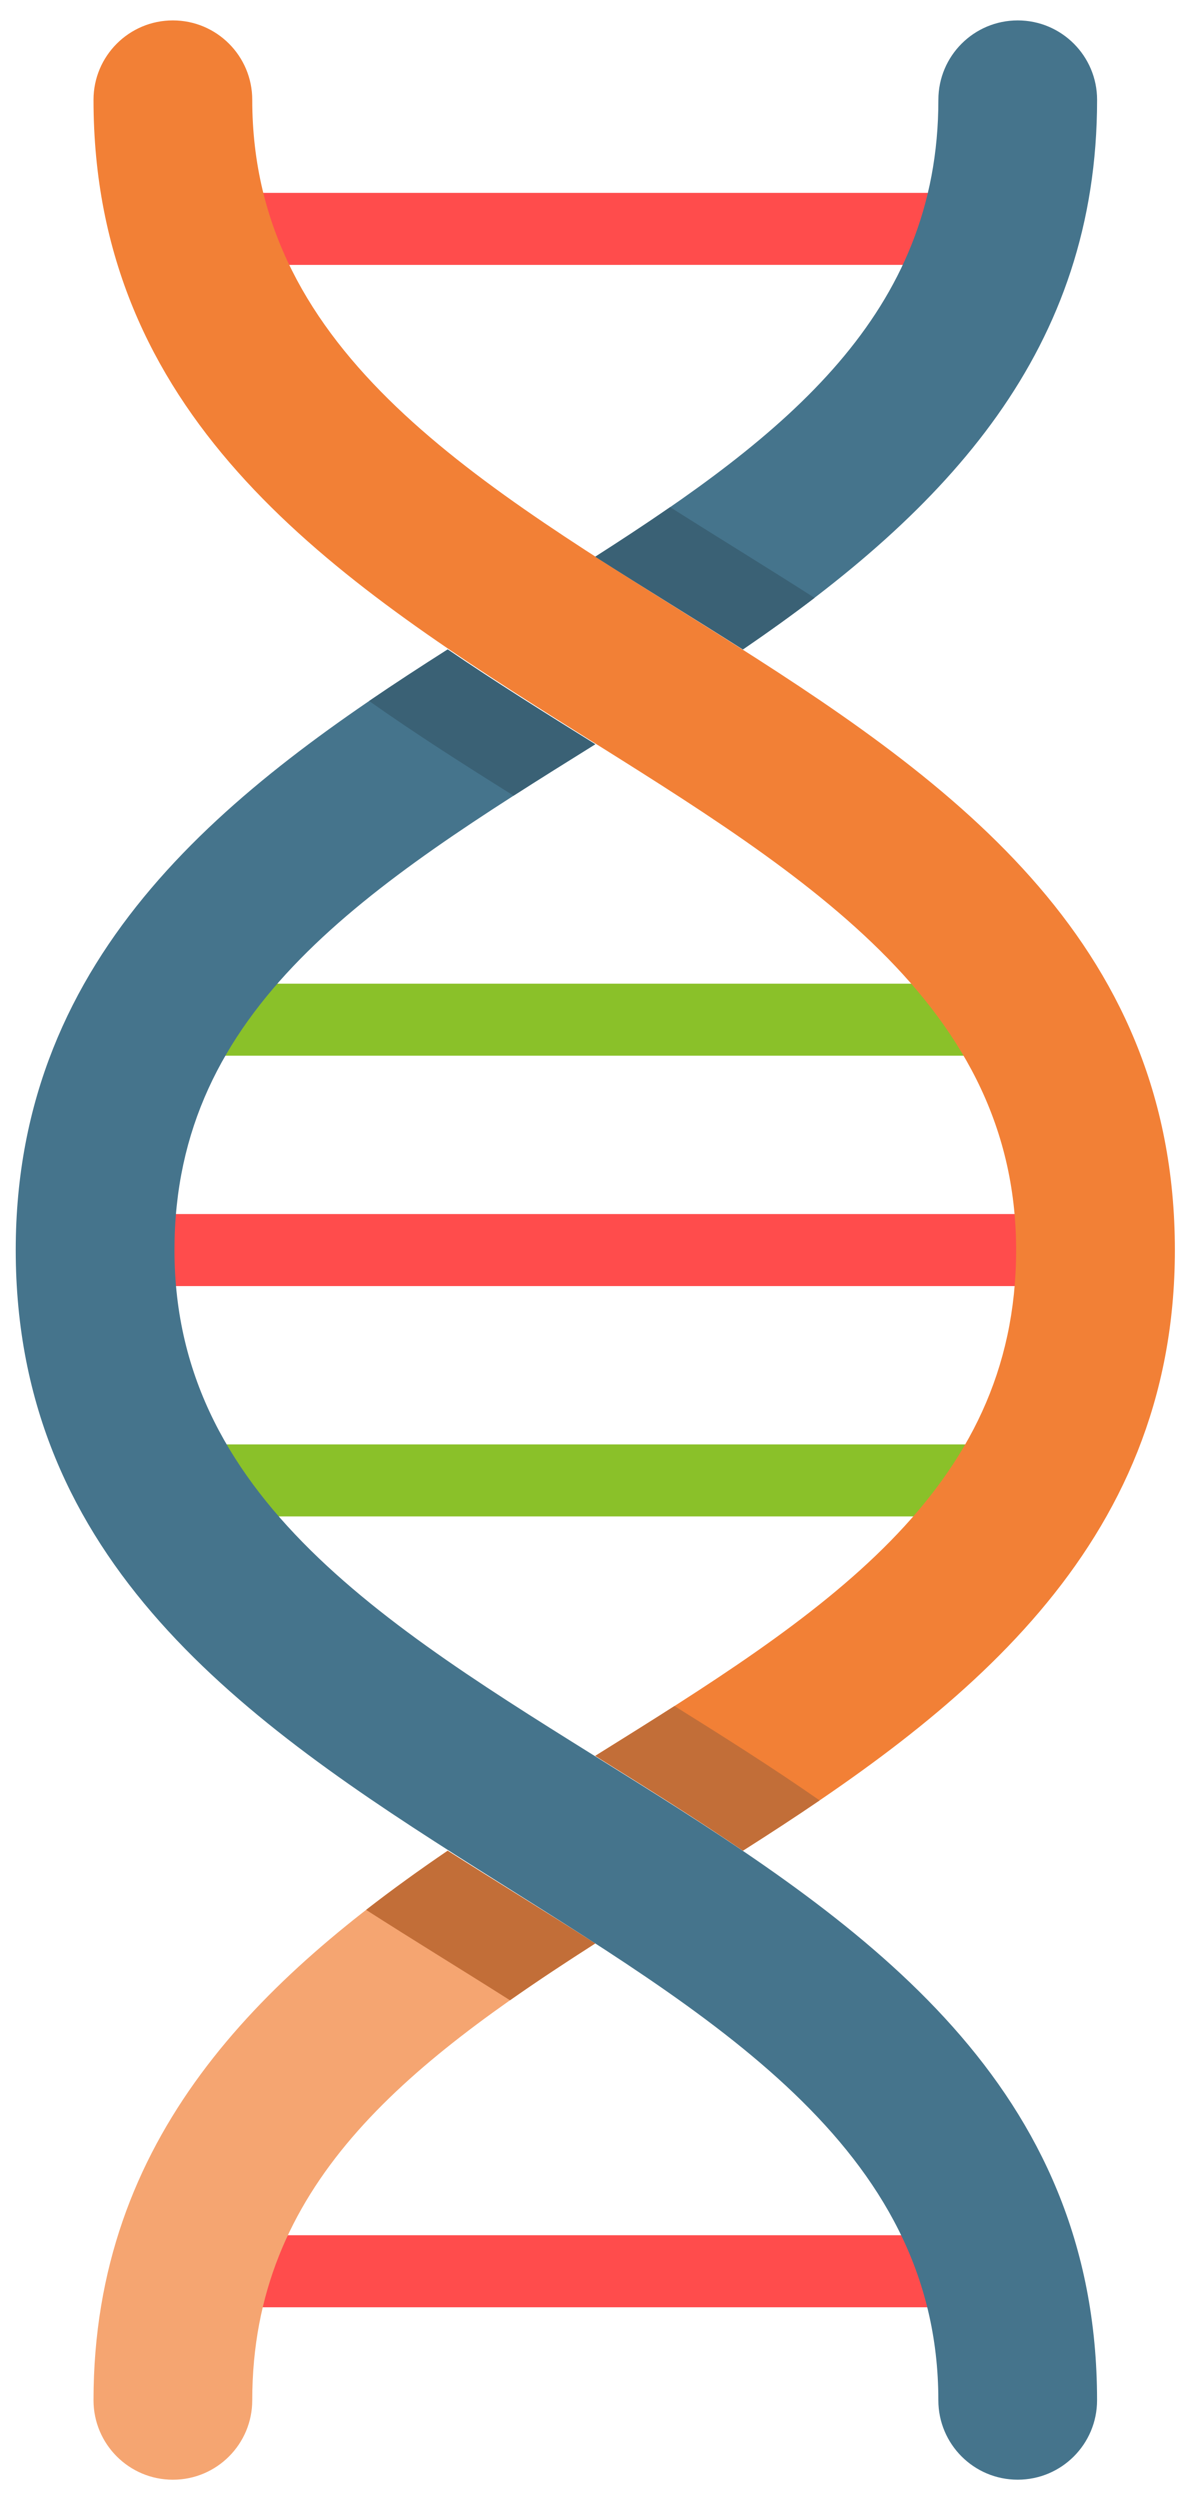
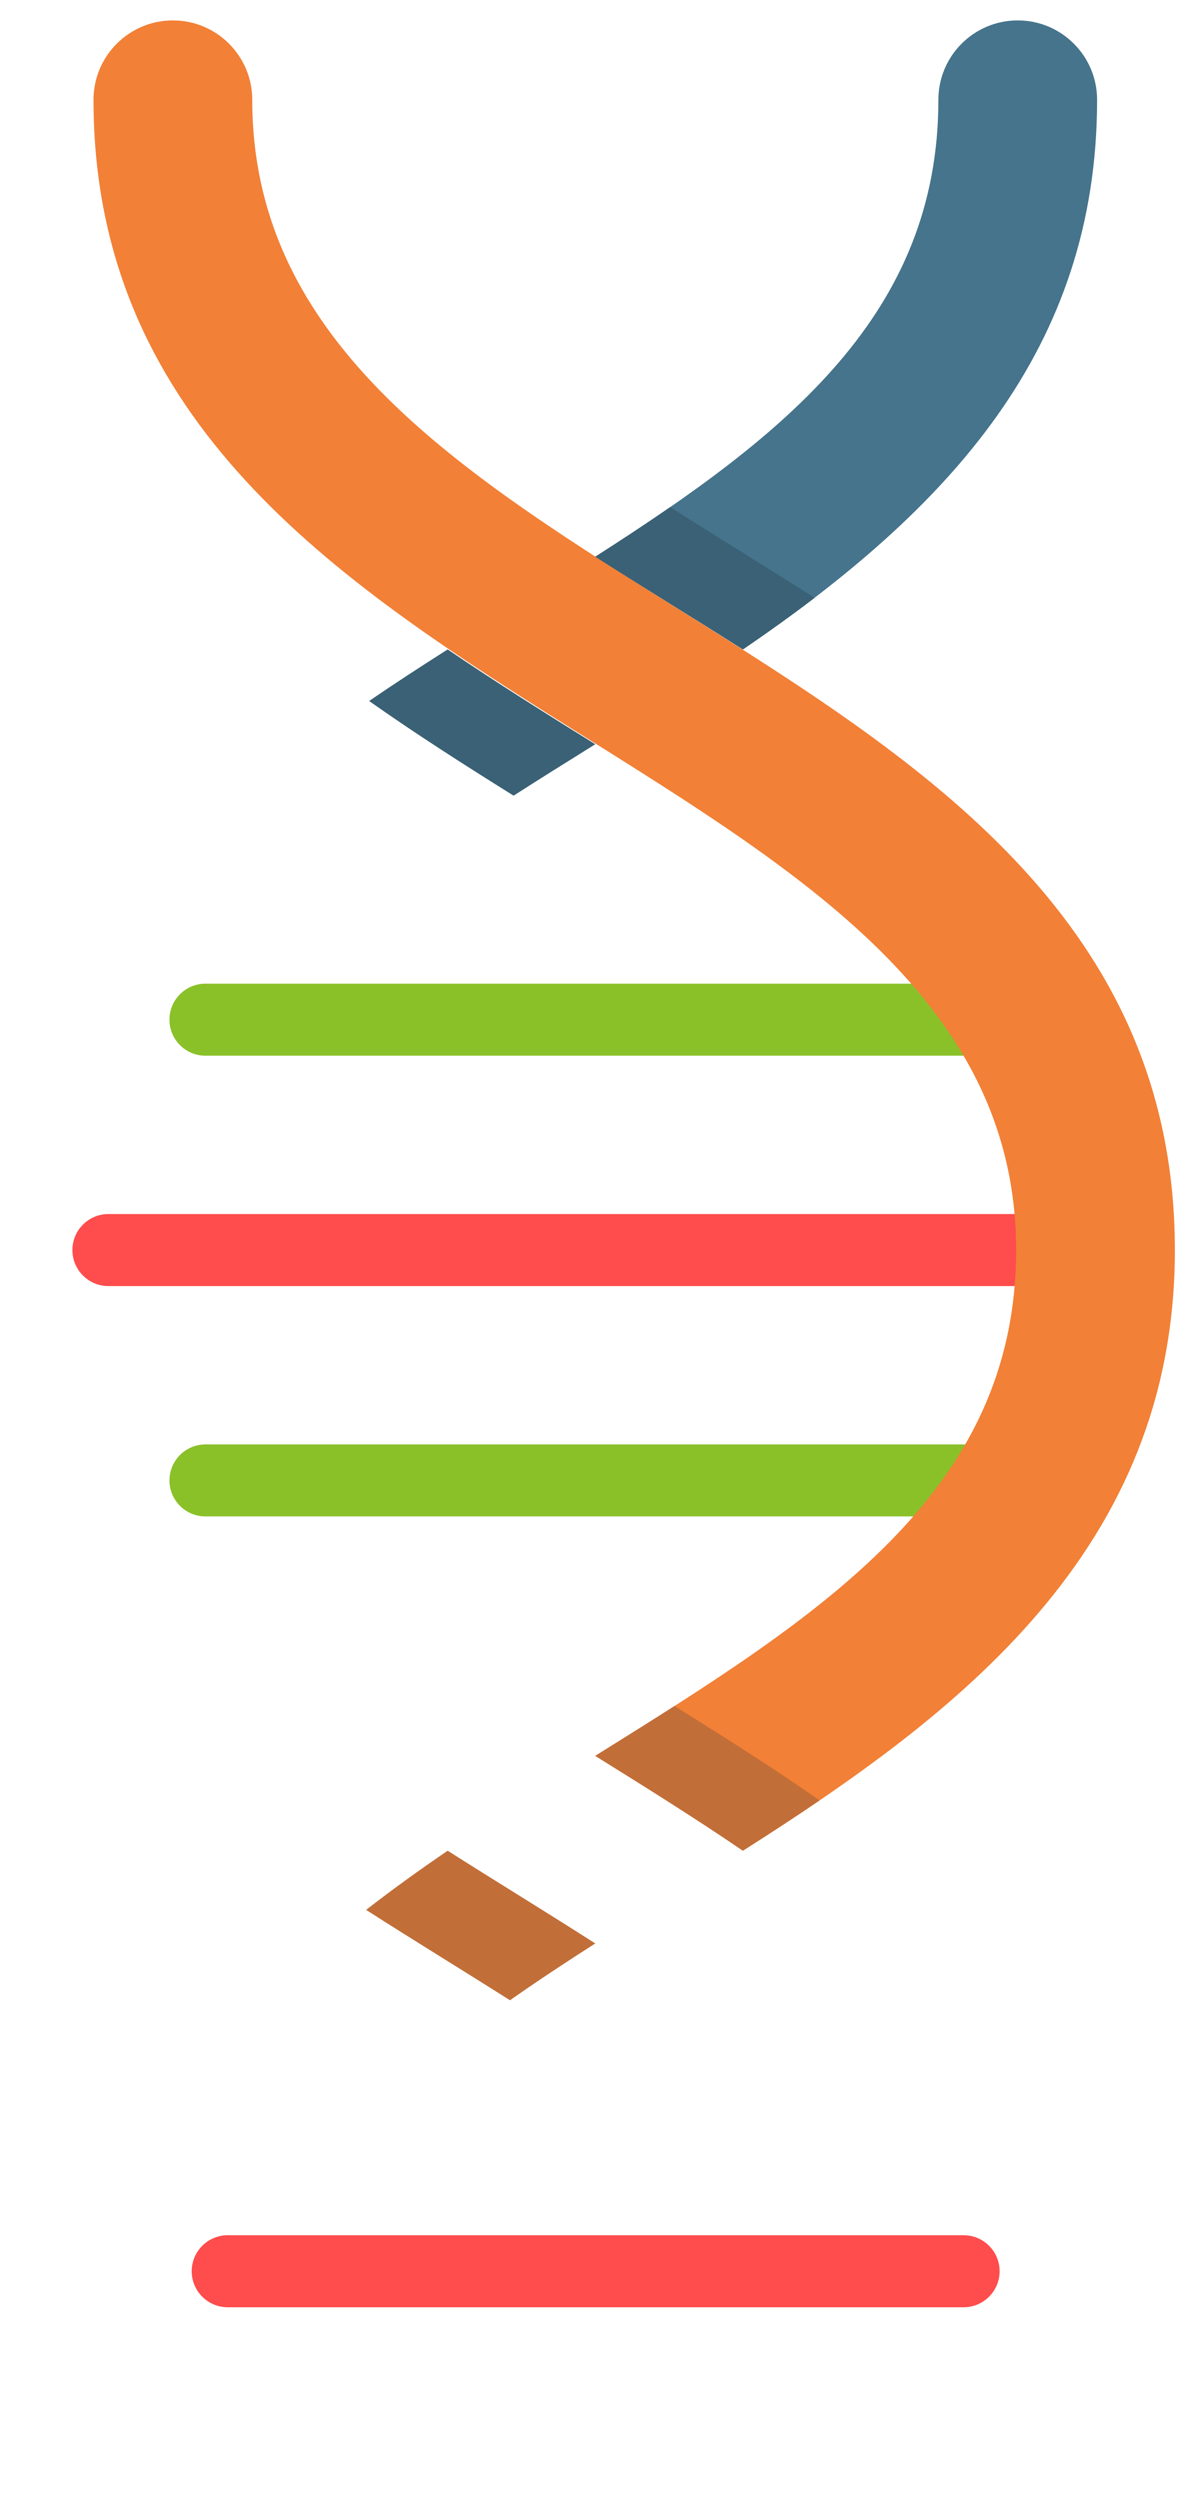
<svg xmlns="http://www.w3.org/2000/svg" width="44" height="92" viewBox="0 0 44 92" fill="none">
  <path d="M36.955 55.414C36.716 55.654 36.385 55.802 36.018 55.802H7.564C6.833 55.802 6.24 55.209 6.239 54.477C6.24 53.745 6.833 53.152 7.564 53.152L36.018 53.152C36.75 53.152 37.344 53.746 37.344 54.477C37.344 54.843 37.195 55.175 36.955 55.414Z" fill="#8AC129" />
  <path d="M40.605 46.937C40.365 47.177 40.033 47.325 39.668 47.325L3.991 47.325C3.259 47.326 2.666 46.732 2.666 46C2.666 45.268 3.259 44.674 3.991 44.675L39.667 44.674C40.399 44.675 40.992 45.268 40.993 46C40.992 46.366 40.844 46.697 40.605 46.937Z" fill="#FF4C4C" />
  <path d="M36.956 38.46C36.716 38.699 36.385 38.848 36.018 38.848L7.564 38.848C6.833 38.848 6.239 38.254 6.239 37.523C6.239 36.79 6.833 36.197 7.565 36.197L36.018 36.197C36.75 36.197 37.344 36.79 37.344 37.523C37.344 37.889 37.195 38.22 36.956 38.46Z" fill="#8AC129" />
-   <path d="M36.416 9.359C36.176 9.599 35.846 9.747 35.48 9.747L8.384 9.748C7.652 9.747 7.059 9.154 7.059 8.423C7.059 7.69 7.652 7.097 8.384 7.097L35.48 7.097C36.212 7.097 36.805 7.69 36.805 8.422C36.805 8.788 36.656 9.119 36.416 9.359Z" fill="#FF4C4C" />
  <path d="M36.417 84.515C36.177 84.755 35.846 84.903 35.48 84.903H8.384C7.652 84.903 7.059 84.31 7.059 83.578C7.059 82.846 7.652 82.253 8.384 82.252L35.48 82.252C36.212 82.252 36.806 82.846 36.806 83.578C36.806 83.944 36.657 84.275 36.417 84.515Z" fill="#FF4C4C" />
-   <path d="M16.484 68.102C9.623 72.781 3.444 78.614 3.443 88.326C3.444 89.94 4.752 91.249 6.366 91.249C7.98 91.249 9.288 89.94 9.288 88.326C9.288 80.451 14.878 76.016 21.918 71.514C20.105 70.354 18.264 69.233 16.484 68.102Z" fill="#F5A571" />
  <path d="M16.484 68.103C15.461 68.799 14.455 69.522 13.48 70.28C15.225 71.398 16.983 72.469 18.778 73.606C19.78 72.902 20.832 72.209 21.918 71.515C20.094 70.348 18.268 69.236 16.484 68.103Z" fill="#C26E38" />
  <path d="M9.288 3.674C9.288 2.06 7.98 0.751 6.365 0.751C4.752 0.751 3.443 2.06 3.443 3.673C3.443 26.721 37.414 27.183 37.414 46C37.414 54.919 30.246 59.425 21.918 64.612C23.748 65.751 25.591 66.9 27.353 68.102C35.257 63.08 43.259 57.053 43.259 46C43.258 22.895 9.288 22.484 9.288 3.674Z" fill="#F28036" />
  <path d="M27.353 68.102C28.298 67.502 29.245 66.887 30.178 66.251C28.436 65.037 26.64 63.905 24.835 62.779C23.886 63.386 22.91 63.994 21.918 64.613C23.747 65.751 25.579 66.892 27.353 68.102Z" fill="#C26E38" />
-   <path d="M21.919 27.387C20.096 26.253 18.229 25.087 16.485 23.898C8.581 28.92 0.579 34.947 0.579 46C0.58 68.999 34.55 69.581 34.55 88.326C34.55 89.94 35.858 91.249 37.472 91.248C39.086 91.248 40.394 89.94 40.394 88.326C40.394 65.134 6.423 64.916 6.424 46C6.424 37.081 13.592 32.575 21.919 27.387Z" fill="#45748C" />
  <path d="M16.483 23.898C15.515 24.513 14.547 25.142 13.591 25.795C15.32 27.015 17.108 28.153 18.91 29.279C19.888 28.652 20.894 28.024 21.918 27.387C20.094 26.253 18.227 25.087 16.483 23.898Z" fill="#3A6175" />
  <path d="M37.473 0.751C35.859 0.751 34.551 2.059 34.551 3.674C34.551 11.549 28.961 15.984 21.92 20.486C23.75 21.655 25.569 22.762 27.355 23.898C34.945 18.721 40.395 12.854 40.395 3.673C40.395 2.06 39.086 0.751 37.473 0.751Z" fill="#45748C" />
-   <path d="M24.674 18.662C23.789 19.274 22.866 19.879 21.918 20.486C23.748 21.655 25.567 22.763 27.353 23.898C28.248 23.287 29.132 22.657 29.992 22C28.285 20.907 26.45 19.787 24.674 18.662Z" fill="#3A6175" />
+   <path d="M24.674 18.662C23.789 19.274 22.866 19.879 21.918 20.486C23.748 21.655 25.567 22.763 27.353 23.898C28.248 23.287 29.132 22.657 29.992 22C28.285 20.907 26.45 19.787 24.674 18.662" fill="#3A6175" />
</svg>